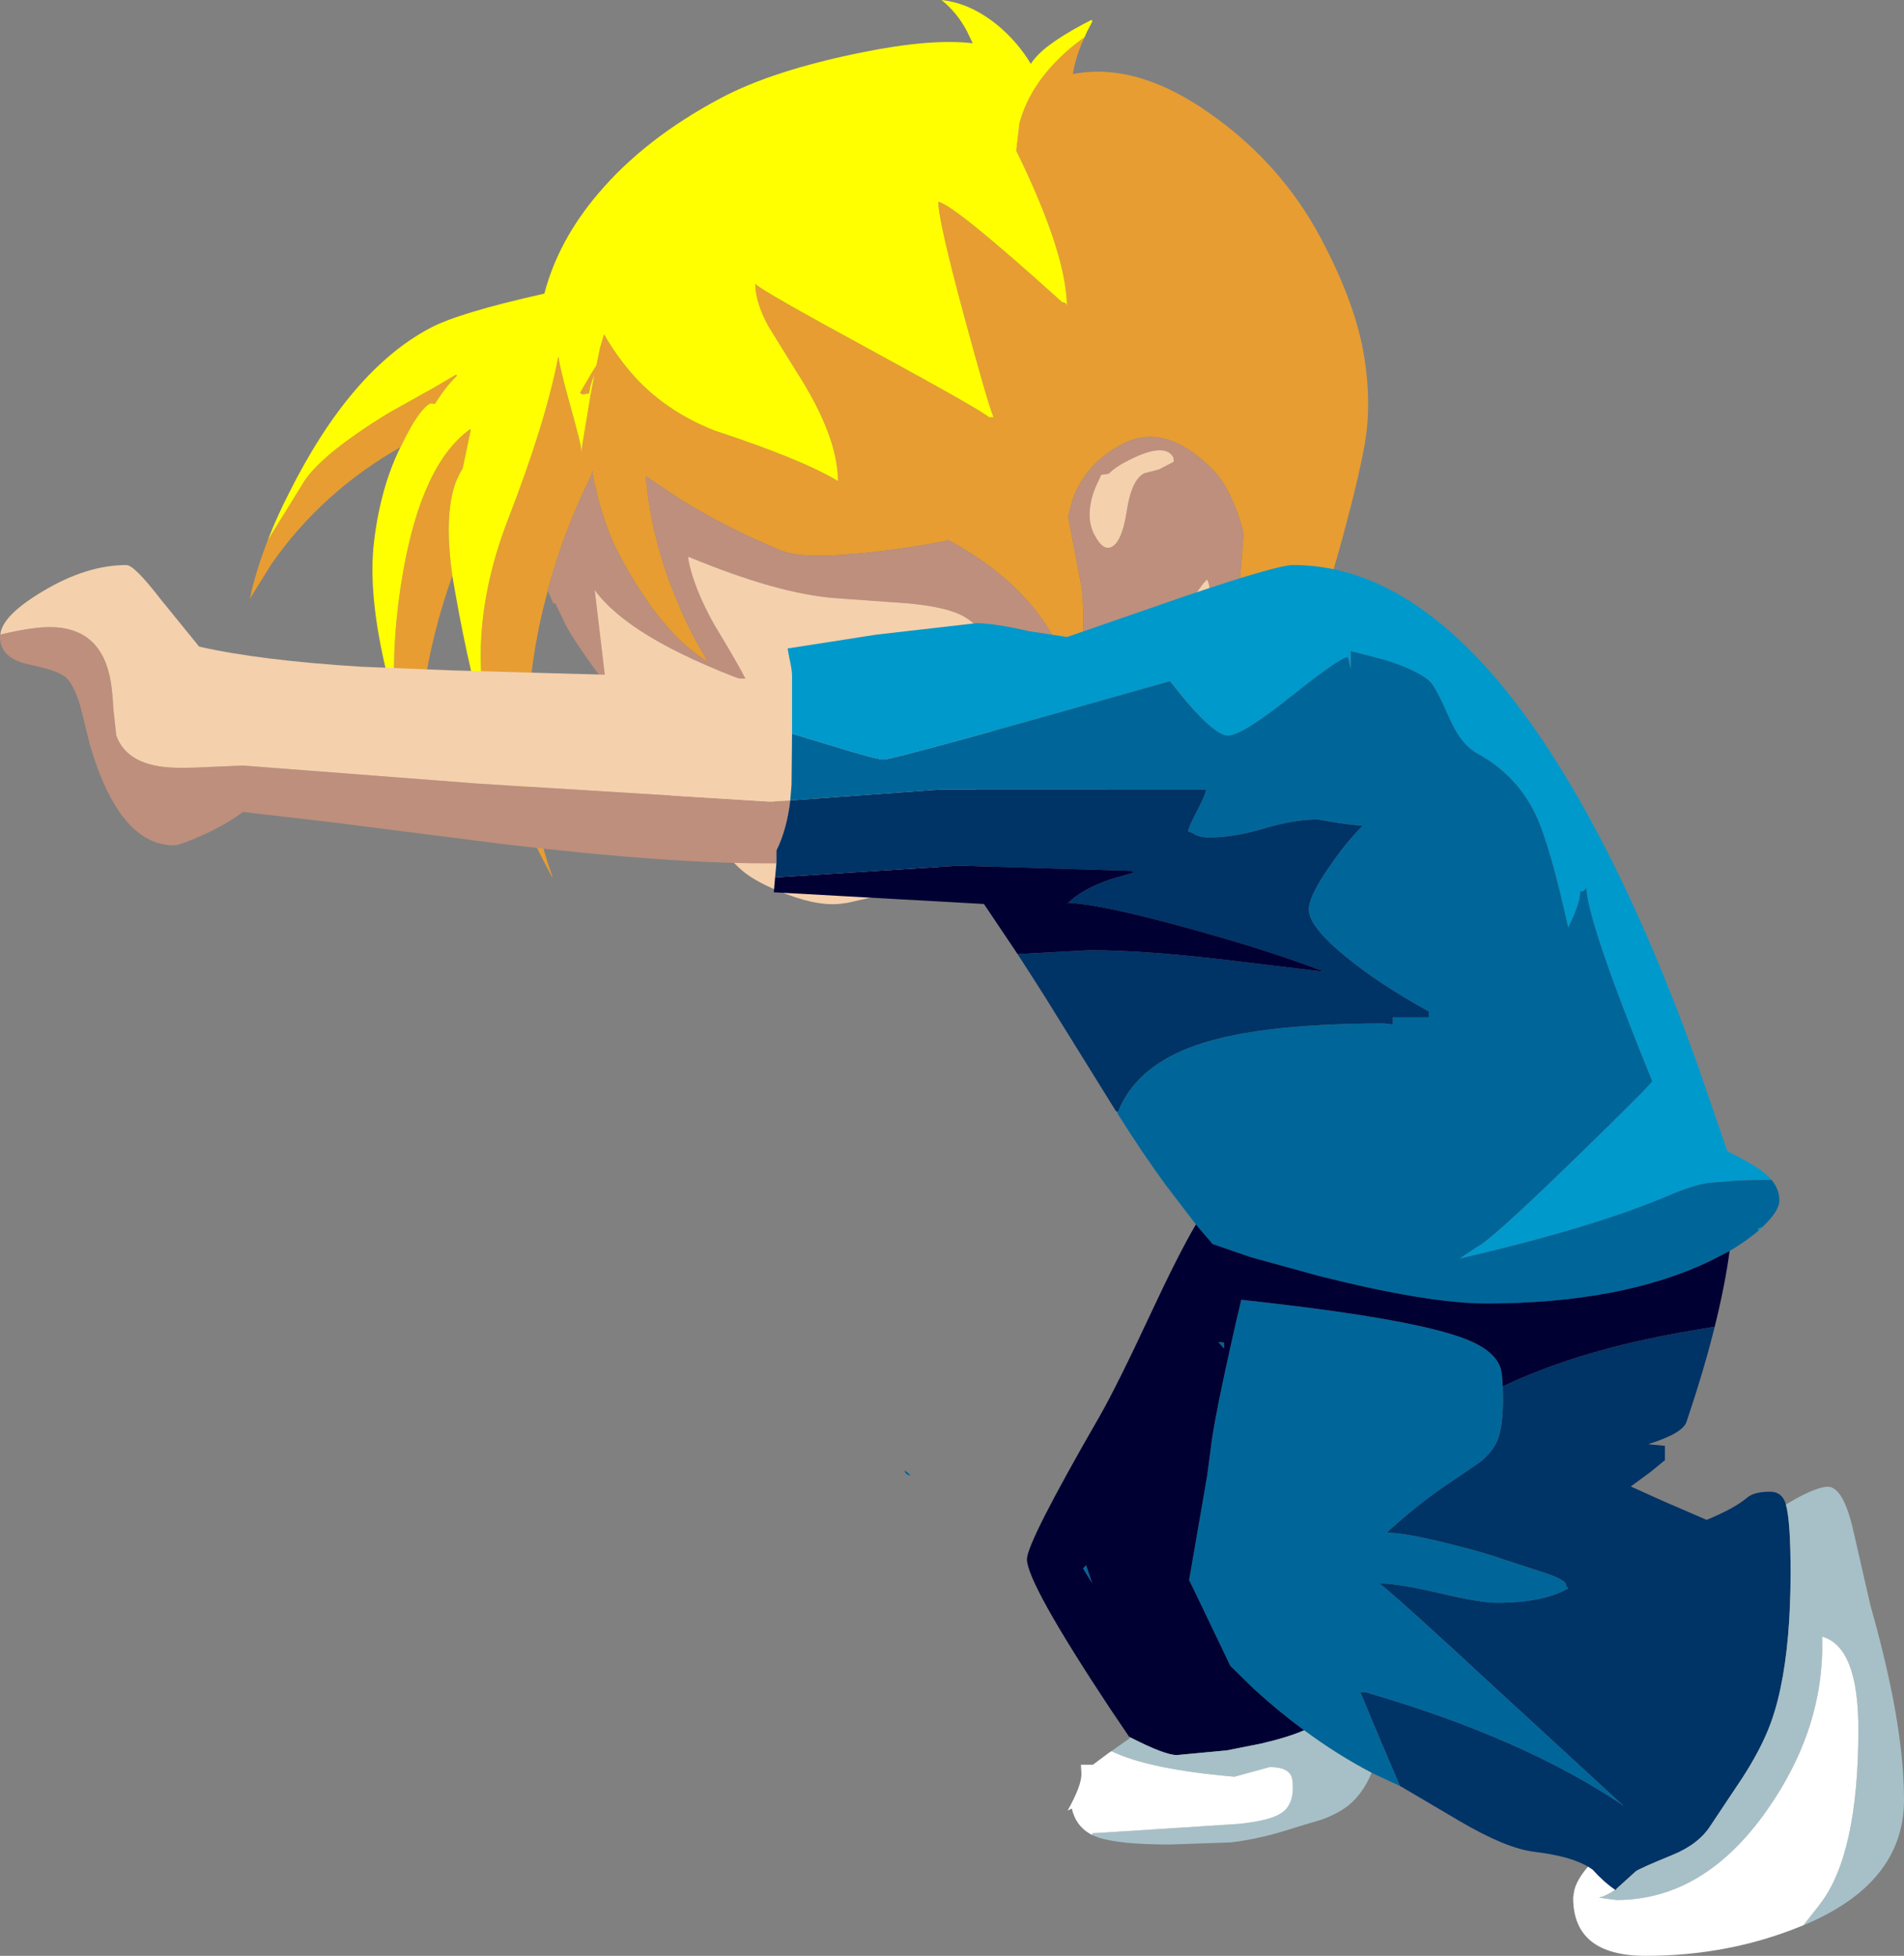
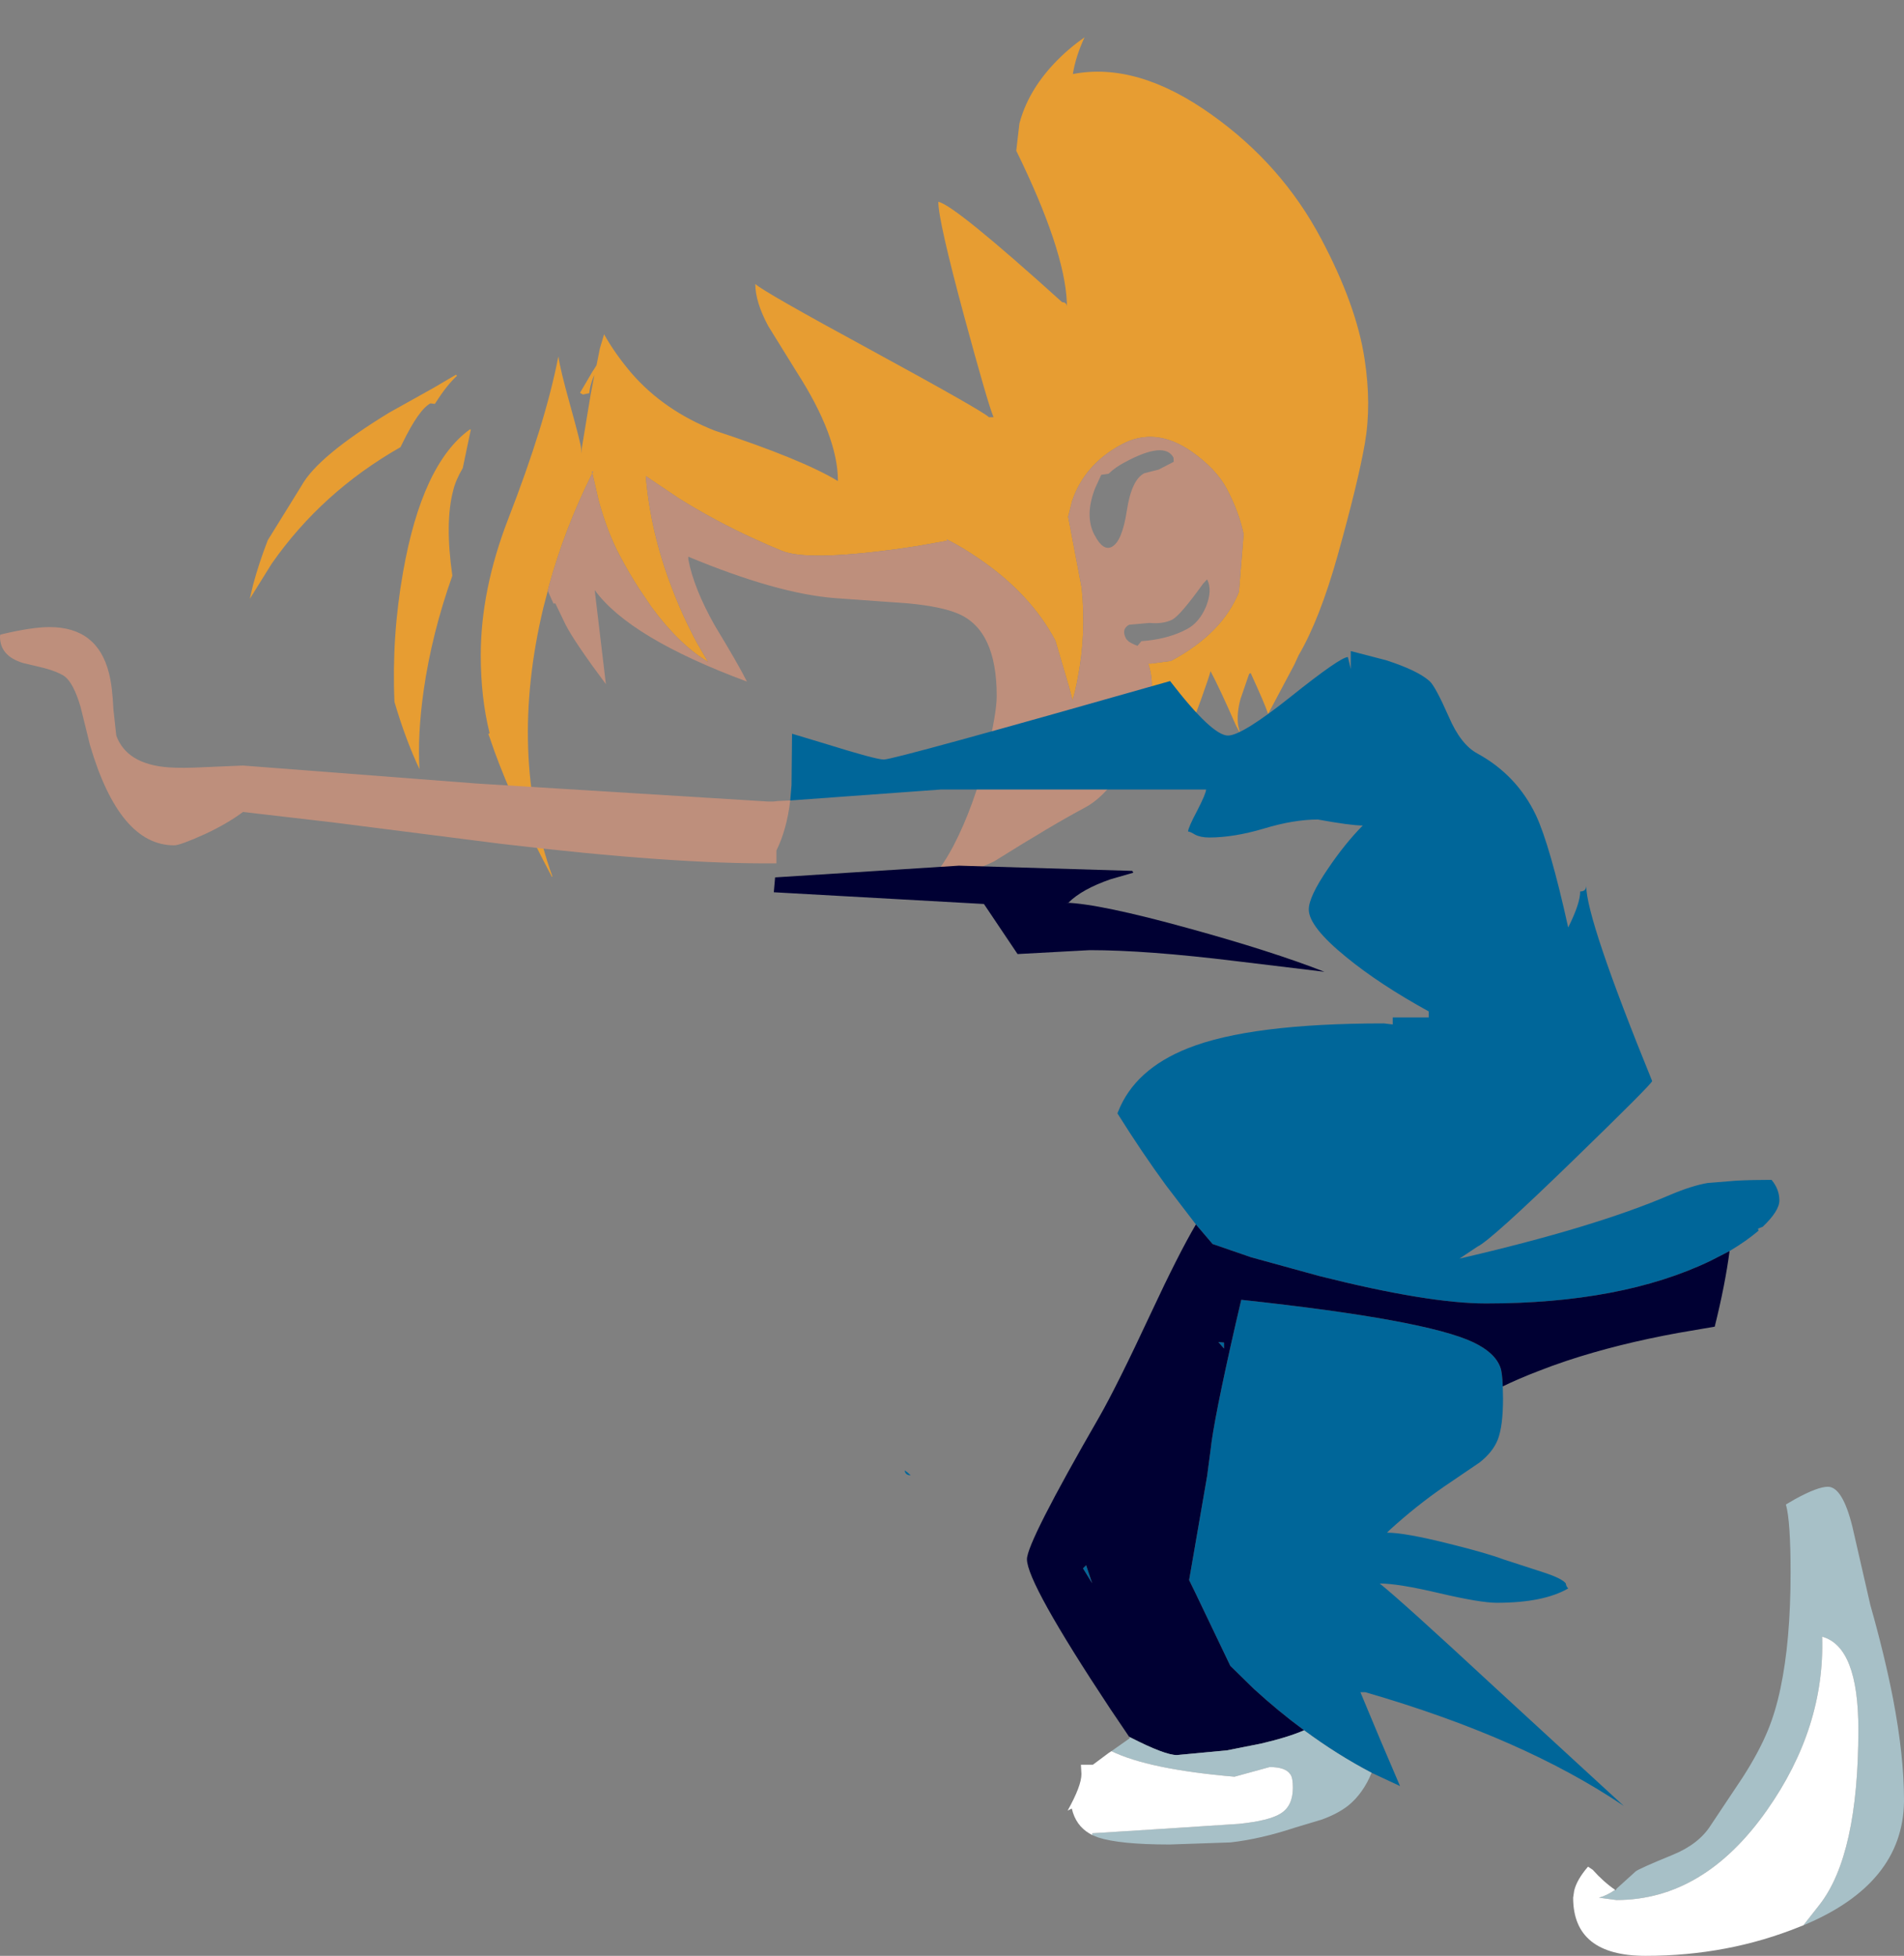
<svg xmlns="http://www.w3.org/2000/svg" height="375.05px" width="365.15px">
  <rect width="100%" height="100%" fill="#808080" stroke="none" />
  <g transform="matrix(1.0, 0.0, 0.0, 1.0, 244.5, 180.5)">
    <path d="M-36.5 -173.35 Q-38.2 -169.7 -38.75 -166.3 -26.35 -168.7 -12.05 -158.45 1.35 -148.9 8.85 -134.75 15.65 -121.95 17.2 -111.65 18.55 -102.9 17.25 -95.45 15.95 -88.0 12.05 -74.05 8.6 -61.75 4.55 -54.85 L3.7 -53.0 -1.3 -43.6 Q-1.9 -45.45 -4.65 -51.45 L-4.95 -51.25 -6.6 -46.45 Q-7.35 -43.7 -7.05 -41.4 L-6.7 -39.95 -7.45 -41.35 Q-10.7 -48.75 -12.35 -51.8 -12.8 -49.75 -18.7 -34.2 L-18.8 -33.95 -18.95 -34.25 Q-19.4 -35.05 -20.65 -40.5 -21.95 -46.05 -22.65 -47.45 L-22.9 -47.35 Q-23.05 -46.25 -23.95 -44.0 -24.85 -41.8 -25.6 -41.1 -24.85 -42.7 -24.4 -44.2 -22.9 -49.05 -24.25 -53.1 L-24.3 -53.25 -23.8 -53.25 -19.95 -53.75 Q-10.05 -59.05 -6.9 -67.0 L-6.0 -78.05 Q-6.85 -82.25 -9.25 -86.8 -11.25 -90.55 -15.9 -93.85 -22.9 -98.75 -29.35 -95.3 -36.5 -91.5 -38.9 -84.4 L-39.65 -81.4 -38.95 -77.75 -37.05 -67.75 Q-36.15 -59.0 -37.8 -50.5 -38.25 -48.05 -38.8 -46.2 L-39.5 -48.85 -42.1 -57.65 Q-46.85 -66.6 -56.65 -73.3 -59.6 -75.35 -62.6 -76.9 L-62.95 -77.05 -62.9 -76.8 -68.5 -75.8 -72.55 -75.2 Q-89.65 -72.9 -94.5 -74.85 -97.2 -75.95 -99.8 -77.15 -107.35 -80.6 -114.25 -84.9 L-120.65 -89.2 Q-119.75 -78.45 -115.65 -67.8 -113.65 -62.5 -110.85 -57.25 L-108.8 -53.75 -108.75 -53.7 -108.7 -53.55 -108.85 -53.65 Q-114.4 -57.05 -119.6 -64.15 L-121.9 -67.55 Q-123.85 -70.55 -125.7 -74.05 -128.05 -78.5 -129.7 -84.55 L-130.9 -89.75 -130.7 -90.1 -131.0 -90.05 -130.9 -89.75 Q-136.25 -79.05 -139.3 -67.85 L-139.45 -67.2 -140.3 -63.95 Q-147.0 -35.9 -138.55 -12.4 L-138.65 -12.35 Q-145.8 -25.8 -149.7 -36.5 L-150.6 -39.1 -150.85 -39.75 -150.6 -39.9 Q-152.3 -46.7 -152.3 -54.85 -152.3 -67.35 -147.05 -80.95 -139.9 -99.35 -137.45 -112.0 L-137.4 -112.1 Q-137.1 -109.8 -135.25 -103.15 -133.05 -95.25 -133.05 -94.45 L-133.05 -93.55 -132.95 -94.4 -131.2 -105.0 -130.5 -108.6 Q-131.15 -107.2 -131.4 -105.8 L-131.5 -105.1 -132.7 -104.85 -133.25 -105.15 -133.25 -105.2 -130.9 -109.2 -130.1 -110.45 -129.45 -113.7 -128.65 -116.4 Q-126.55 -112.65 -123.4 -108.95 -117.2 -101.8 -107.5 -97.95 -90.65 -92.4 -83.8 -88.25 -83.8 -96.85 -91.7 -109.15 L-97.15 -117.95 Q-99.65 -122.6 -99.65 -126.05 -98.25 -124.65 -77.15 -113.2 -56.05 -101.7 -54.85 -100.5 L-53.95 -100.5 -54.05 -100.75 Q-55.1 -103.3 -59.55 -119.7 -64.55 -138.2 -64.55 -141.8 -61.5 -141.25 -40.8 -122.55 -39.95 -122.55 -39.9 -121.7 L-39.9 -122.55 Q-40.35 -132.7 -49.6 -151.6 L-49.0 -156.8 Q-47.4 -162.9 -42.45 -168.2 -39.85 -171.0 -36.5 -173.35 M-193.15 -76.9 L-186.65 -87.4 Q-183.55 -93.0 -169.9 -101.35 L-161.3 -106.15 -157.05 -108.65 -156.85 -108.45 Q-158.8 -106.65 -160.9 -103.35 L-161.1 -103.05 -161.95 -103.15 Q-164.15 -102.0 -167.3 -95.55 L-167.7 -94.75 Q-182.8 -86.15 -192.4 -72.4 L-196.6 -65.65 -195.95 -68.4 Q-194.85 -72.5 -193.15 -76.9 M-168.85 -45.9 Q-169.4 -58.4 -167.2 -70.8 -163.55 -91.55 -154.4 -98.15 L-154.2 -98.15 -155.75 -90.75 Q-157.15 -88.35 -157.6 -86.4 -159.2 -80.3 -157.75 -70.1 -161.7 -58.95 -163.25 -48.1 -164.45 -39.55 -164.05 -33.0 -166.75 -38.75 -168.85 -45.9" fill="#e79d32" fill-rule="evenodd" stroke="none" />
    <path d="M-139.45 -67.2 L-139.3 -67.85 Q-136.25 -79.05 -130.9 -89.75 L-131.0 -90.05 -130.7 -90.1 -130.9 -89.75 -129.7 -84.55 Q-128.05 -78.5 -125.7 -74.05 -123.85 -70.55 -121.9 -67.55 L-119.6 -64.15 Q-114.4 -57.05 -108.85 -53.65 L-108.7 -53.55 -108.75 -53.7 -108.8 -53.75 -110.85 -57.25 Q-113.65 -62.5 -115.65 -67.8 -119.75 -78.45 -120.65 -89.2 L-114.25 -84.9 Q-107.35 -80.6 -99.8 -77.15 -97.2 -75.95 -94.5 -74.85 -89.65 -72.9 -72.55 -75.2 L-68.5 -75.8 -62.9 -76.8 -62.95 -77.05 -62.6 -76.9 Q-59.6 -75.35 -56.65 -73.3 -46.85 -66.6 -42.1 -57.65 L-39.5 -48.85 -38.8 -46.2 Q-38.25 -48.05 -37.8 -50.5 -36.15 -59.0 -37.05 -67.75 L-38.95 -77.75 -39.65 -81.4 -38.9 -84.4 Q-36.5 -91.5 -29.35 -95.3 -22.9 -98.75 -15.9 -93.85 -11.25 -90.55 -9.25 -86.8 -6.85 -82.25 -6.0 -78.05 L-6.9 -67.0 Q-10.05 -59.05 -19.95 -53.75 L-23.8 -53.25 -24.3 -53.25 -24.25 -53.1 Q-22.9 -49.05 -24.4 -44.2 -24.85 -42.7 -25.6 -41.1 -24.85 -41.8 -23.95 -44.0 -29.5 -29.35 -36.4 -25.65 -42.45 -22.45 -53.8 -15.35 -57.25 -13.55 -66.85 -11.0 -64.2 -13.5 -61.65 -18.3 -57.65 -26.0 -55.2 -36.1 -53.35 -43.8 -53.35 -47.05 -53.35 -59.65 -60.7 -62.8 -63.95 -64.2 -70.35 -64.8 L-84.3 -65.8 Q-95.45 -66.65 -112.5 -73.75 L-112.5 -73.25 Q-111.45 -67.7 -107.45 -60.6 -102.9 -53.1 -101.25 -49.8 -123.75 -58.15 -130.45 -67.35 L-128.3 -49.3 Q-134.2 -57.2 -136.0 -60.65 L-138.0 -64.8 -138.35 -64.75 -139.45 -67.2 M-19.45 -92.75 Q-21.15 -95.95 -28.7 -91.9 -30.55 -90.95 -31.9 -89.65 L-33.3 -89.45 -34.45 -86.95 Q-36.55 -81.65 -34.6 -77.9 L-34.55 -77.85 Q-32.95 -74.75 -31.25 -75.65 -29.3 -76.7 -28.4 -82.55 -27.5 -88.5 -25.05 -89.75 L-22.3 -90.45 -19.4 -91.95 -19.45 -92.75 M-25.6 -57.55 L-24.45 -57.65 Q-20.05 -58.15 -16.9 -59.85 -14.5 -61.1 -13.2 -64.2 -11.95 -67.35 -13.0 -69.4 L-13.75 -68.6 Q-18.1 -62.55 -19.65 -61.7 -21.4 -60.8 -24.05 -61.05 L-27.95 -60.7 Q-29.55 -59.85 -28.5 -57.95 L-28.05 -57.5 Q-27.5 -57.1 -26.35 -56.65 L-25.6 -57.55 M-25.6 -41.1 L-25.75 -40.95 -25.6 -41.05 -25.6 -41.1" fill="#be8f7c" fill-rule="evenodd" stroke="none" />
-     <path d="M-66.85 -11.0 Q-68.4 -9.5 -70.0 -8.85 -72.65 -7.7 -74.6 -9.05 L-82.05 -7.35 -82.15 -7.35 -82.55 -7.3 Q-87.0 -6.5 -93.7 -9.05 -99.35 -11.2 -102.1 -13.5 -105.15 -16.05 -108.25 -21.25 L-109.95 -24.15 -112.25 -25.4 Q-117.85 -28.85 -121.95 -35.1 L-124.1 -38.7 -124.4 -39.3 -125.05 -40.65 -127.7 -48.1 -127.85 -48.75 -128.3 -49.3 -130.45 -67.35 Q-123.75 -58.15 -101.25 -49.8 -102.9 -53.1 -107.45 -60.6 -111.45 -67.7 -112.5 -73.25 L-112.5 -73.75 Q-95.45 -66.65 -84.3 -65.8 L-70.35 -64.8 Q-63.95 -64.2 -60.7 -62.8 -53.35 -59.65 -53.35 -47.05 -53.35 -43.8 -55.2 -36.1 -57.65 -26.0 -61.65 -18.3 -64.2 -13.5 -66.85 -11.0 M-19.45 -92.75 L-19.4 -91.95 -22.3 -90.45 -25.05 -89.75 Q-27.5 -88.5 -28.4 -82.55 -29.3 -76.7 -31.25 -75.65 -32.95 -74.75 -34.55 -77.85 L-34.6 -77.9 Q-36.55 -81.65 -34.45 -86.95 L-33.3 -89.45 -31.9 -89.65 Q-30.55 -90.95 -28.7 -91.9 -21.15 -95.95 -19.45 -92.75 M-25.6 -57.55 L-26.35 -56.65 Q-27.5 -57.1 -28.05 -57.5 L-28.5 -57.95 Q-29.55 -59.85 -27.95 -60.7 L-24.05 -61.05 Q-21.4 -60.8 -19.65 -61.7 -18.1 -62.55 -13.75 -68.6 L-13.0 -69.4 Q-11.95 -67.35 -13.2 -64.2 -14.5 -61.1 -16.9 -59.85 -20.05 -58.15 -24.45 -57.65 L-25.6 -57.55" fill="#f4d0ac" fill-rule="evenodd" stroke="none" />
-     <path d="M-36.5 -173.35 Q-39.85 -171.0 -42.45 -168.2 -47.4 -162.9 -49.0 -156.8 L-49.6 -151.6 Q-40.35 -132.7 -39.9 -122.55 L-39.9 -121.7 Q-39.95 -122.55 -40.8 -122.55 -61.5 -141.25 -64.55 -141.8 -64.55 -138.2 -59.55 -119.7 -55.1 -103.3 -54.05 -100.75 L-53.95 -100.5 -54.85 -100.5 Q-56.05 -101.7 -77.15 -113.2 -98.25 -124.65 -99.65 -126.05 -99.65 -122.6 -97.15 -117.95 L-91.7 -109.15 Q-83.8 -96.85 -83.8 -88.25 -90.65 -92.4 -107.5 -97.95 -117.2 -101.8 -123.4 -108.95 -126.55 -112.65 -128.65 -116.4 L-129.45 -113.7 -130.1 -110.45 -130.9 -109.2 -133.25 -105.2 -133.25 -105.15 -132.7 -104.85 -131.5 -105.1 -131.4 -105.8 Q-131.15 -107.2 -130.5 -108.6 L-131.2 -105.0 -132.95 -94.4 -133.05 -93.55 -133.05 -94.45 Q-133.05 -95.25 -135.25 -103.15 -137.1 -109.8 -137.4 -112.1 L-137.45 -112.0 Q-139.9 -99.35 -147.05 -80.95 -152.3 -67.35 -152.3 -54.85 -152.3 -46.7 -150.6 -39.9 L-150.85 -39.75 Q-154.3 -50.45 -157.2 -66.9 L-157.75 -70.1 Q-159.2 -80.3 -157.6 -86.4 -157.15 -88.35 -155.75 -90.75 L-154.2 -98.15 -154.4 -98.15 Q-163.55 -91.55 -167.2 -70.8 -169.4 -58.4 -168.85 -45.9 L-170.4 -51.7 Q-173.75 -65.65 -172.9 -75.35 -172.4 -80.5 -171.2 -85.15 -169.9 -90.3 -167.7 -94.75 L-167.3 -95.55 Q-164.15 -102.0 -161.95 -103.15 L-161.1 -103.05 -160.9 -103.35 Q-158.8 -106.65 -156.85 -108.45 L-157.05 -108.65 -161.3 -106.15 -169.9 -101.35 Q-183.55 -93.0 -186.65 -87.4 L-193.15 -76.9 Q-191.45 -81.3 -189.1 -85.9 -177.3 -109.5 -162.0 -117.6 -156.6 -120.5 -140.1 -124.2 -137.45 -134.35 -129.8 -143.35 -120.85 -153.95 -106.25 -161.7 -96.3 -167.0 -79.2 -170.45 -65.9 -173.15 -57.95 -172.2 L-59.1 -174.6 Q-61.0 -178.15 -63.95 -180.5 -58.3 -179.9 -53.05 -175.55 -49.3 -172.4 -46.8 -168.25 -44.8 -171.6 -36.6 -175.95 L-35.15 -176.7 -35.0 -176.4 -36.05 -174.4 -36.5 -173.35" fill="#ffff00" fill-rule="evenodd" stroke="none" />
    <path d="M-244.45 -58.8 L-244.05 -58.9 Q-238.35 -60.25 -235.0 -60.25 -225.8 -60.25 -223.6 -51.4 -222.95 -48.9 -222.75 -44.45 L-222.2 -39.45 Q-220.2 -33.95 -212.2 -33.35 -209.6 -33.15 -205.0 -33.4 L-197.9 -33.7 -153.05 -30.25 -97.2 -26.8 -97.55 -26.8 -96.2 -26.8 -95.25 -26.9 -92.95 -27.0 Q-93.6 -21.45 -95.6 -17.4 L-95.6 -14.95 Q-115.35 -14.75 -148.5 -18.7 L-175.2 -22.1 -180.7 -22.8 -197.9 -24.8 Q-200.9 -22.55 -205.2 -20.55 -209.95 -18.4 -211.1 -18.4 -221.6 -18.4 -227.25 -37.65 L-229.05 -44.95 Q-230.45 -49.7 -232.25 -50.9 -233.6 -51.75 -236.05 -52.4 L-240.05 -53.35 Q-244.5 -54.7 -244.5 -58.4 L-244.45 -58.8" fill="#be8f7c" fill-rule="evenodd" stroke="none" />
-     <path d="M-92.6 -50.1 L-92.6 -39.8 -92.7 -29.95 -92.95 -27.0 -95.25 -26.9 -96.2 -26.8 -97.55 -26.8 -97.2 -26.8 -153.05 -30.25 -197.9 -33.7 -205.0 -33.4 Q-209.6 -33.15 -212.2 -33.35 -220.2 -33.95 -222.2 -39.45 L-222.75 -44.45 Q-222.95 -48.9 -223.6 -51.4 -225.8 -60.25 -235.0 -60.25 -238.35 -60.25 -244.05 -58.9 L-244.45 -58.8 Q-244.1 -62.45 -236.4 -67.05 -227.95 -72.15 -220.25 -72.15 -218.75 -72.15 -213.7 -65.6 L-206.3 -56.5 Q-194.6 -53.85 -175.2 -52.65 L-157.95 -51.95 -92.6 -50.1" fill="#f4d0ac" fill-rule="evenodd" stroke="none" />
-     <path d="M95.25 45.75 Q91.45 45.75 88.65 45.9 L88.55 45.9 83.0 46.35 Q80.0 46.85 75.75 48.65 61.35 54.85 35.4 60.85 L38.85 58.55 Q41.4 57.35 57.05 42.15 72.35 27.3 72.35 26.8 59.75 -4.15 59.7 -10.65 59.7 -9.55 58.55 -9.55 58.55 -7.25 56.25 -2.65 52.75 -18.45 50.05 -24.2 46.4 -31.85 38.85 -36.0 35.65 -37.7 33.35 -43.05 30.75 -48.95 29.65 -49.9 27.35 -51.95 21.3 -53.9 L14.55 -55.65 14.55 -52.2 14.0 -54.5 Q12.55 -54.5 3.1 -46.95 -6.3 -39.45 -9.0 -39.45 -12.05 -39.45 -20.1 -49.9 -73.0 -34.85 -75.0 -34.85 -76.5 -34.85 -85.8 -37.75 L-92.6 -39.8 -92.6 -50.1 -92.6 -50.9 Q-92.6 -52.1 -93.1 -54.2 L-93.45 -56.15 -76.45 -58.8 -57.25 -61.0 Q-53.85 -61.0 -47.1 -59.45 L-39.85 -58.35 -17.9 -65.95 Q0.35 -72.15 3.5 -72.15 35.7 -72.15 63.6 -17.45 72.55 0.05 80.7 22.65 L86.7 40.05 86.75 40.25 Q92.15 42.9 94.15 44.65 L95.25 45.75 M-30.1 32.75 L-30.2 33.0 -30.5 32.55 -30.1 32.75 M92.75 55.5 L92.65 55.1 93.55 54.75 92.75 55.5" fill="#0099cc" fill-rule="evenodd" stroke="none" />
    <path d="M-92.6 -39.8 L-85.8 -37.75 Q-76.5 -34.85 -75.0 -34.85 -73.0 -34.85 -20.1 -49.9 -12.05 -39.45 -9.0 -39.45 -6.3 -39.45 3.1 -46.95 12.55 -54.5 14.0 -54.5 L14.55 -52.2 14.55 -55.65 21.3 -53.9 Q27.35 -51.95 29.65 -49.9 30.75 -48.95 33.35 -43.05 35.65 -37.7 38.85 -36.0 46.4 -31.85 50.05 -24.2 52.75 -18.45 56.25 -2.65 58.55 -7.25 58.55 -9.55 59.7 -9.55 59.7 -10.65 59.75 -4.15 72.35 26.8 72.35 27.3 57.05 42.15 41.4 57.35 38.85 58.55 L35.4 60.85 Q61.35 54.85 75.75 48.65 80.0 46.85 83.0 46.35 L88.55 45.9 88.65 45.9 Q91.45 45.75 95.25 45.75 96.75 47.55 96.75 49.7 96.75 51.7 93.55 54.75 L92.65 55.1 92.75 55.5 Q90.4 57.5 87.2 59.4 L83.5 61.3 Q66.5 69.45 40.5 69.45 29.4 69.45 8.55 64.2 L-4.55 60.6 -11.95 58.05 -15.15 54.3 -20.85 46.85 Q-25.4 40.65 -30.2 33.0 L-30.1 32.75 Q-26.9 24.55 -16.65 20.5 -4.7 15.75 20.9 15.75 L22.6 15.95 22.6 14.6 29.5 14.6 29.5 13.45 Q20.05 8.25 13.7 3.05 6.5 -2.8 6.5 -6.1 6.5 -8.55 10.2 -13.95 13.4 -18.7 16.85 -22.2 14.55 -22.2 8.25 -23.35 3.6 -23.35 -2.15 -21.6 -7.9 -19.9 -12.6 -19.9 -14.25 -19.9 -15.3 -20.45 -16.3 -21.05 -16.65 -21.05 -16.65 -21.75 -14.9 -25.05 -13.2 -28.35 -13.2 -29.1 L-64.1 -29.1 -92.95 -27.0 -92.7 -29.95 -92.6 -39.8 M5.6 151.3 Q0.7 147.7 -4.05 143.35 L-8.55 138.95 -15.3 124.85 -16.45 122.5 -13.0 102.55 -12.35 97.65 Q-11.75 91.85 -7.55 73.45 L-6.45 68.75 Q28.85 72.55 38.05 76.9 42.25 78.9 43.25 81.75 43.6 82.7 43.7 85.35 L43.75 87.7 Q43.75 92.95 42.75 95.55 41.8 97.95 39.25 99.95 L32.55 104.5 Q27.1 108.25 21.95 112.95 L21.5 113.4 Q24.95 113.4 33.5 115.55 40.55 117.3 43.75 118.5 L51.6 121.05 Q55.1 122.2 55.8 123.15 55.8 123.6 56.25 124.1 51.5 126.85 42.55 126.85 39.4 126.85 31.5 125.0 23.65 123.15 20.1 123.15 24.3 126.5 42.15 143.05 L66.9 165.8 Q47.6 152.75 17.35 144.0 L16.4 144.0 20.2 153.1 24.0 162.0 18.55 159.45 Q11.95 156.0 5.6 151.3 M-9.75 78.1 L-10.85 76.85 -9.75 76.95 -9.75 78.1 M-36.8 120.25 L-36.2 119.65 -35.05 123.1 -36.8 120.25 M-69.85 102.4 Q-70.9 102.4 -71.0 101.45 -70.4 101.85 -69.85 102.4" fill="#006699" fill-rule="evenodd" stroke="none" />
-     <path d="M-92.95 -27.0 L-64.1 -29.1 -13.2 -29.1 Q-13.2 -28.35 -14.9 -25.05 -16.65 -21.75 -16.65 -21.05 -16.3 -21.05 -15.3 -20.45 -14.25 -19.9 -12.6 -19.9 -7.9 -19.9 -2.15 -21.6 3.6 -23.35 8.25 -23.35 14.55 -22.2 16.85 -22.2 13.4 -18.7 10.2 -13.95 6.5 -8.55 6.5 -6.1 6.5 -2.8 13.7 3.05 20.05 8.25 29.5 13.45 L29.5 14.6 22.6 14.6 22.6 15.95 20.9 15.75 Q-4.7 15.75 -16.65 20.5 -26.9 24.55 -30.1 32.75 L-30.5 32.55 -44.0 10.8 -46.45 6.95 -49.35 2.45 -35.5 1.7 Q-24.6 1.7 -7.5 3.8 L9.5 5.85 Q-0.6 1.9 -16.6 -2.5 -33.6 -7.2 -40.1 -7.4 L-39.6 -7.4 Q-37.0 -10.0 -31.5 -11.9 L-27.15 -13.15 -27.35 -13.5 -60.6 -14.5 -95.85 -12.25 -95.6 -14.95 -95.6 -17.4 Q-93.6 -21.45 -92.95 -27.0 M24.0 162.0 L20.2 153.1 16.4 144.0 17.35 144.0 Q47.6 152.75 66.9 165.8 L42.15 143.05 Q24.3 126.5 20.1 123.15 23.65 123.15 31.5 125.0 39.4 126.85 42.55 126.85 51.5 126.85 56.25 124.1 55.8 123.6 55.8 123.15 55.1 122.2 51.6 121.05 L43.75 118.5 Q40.55 117.3 33.5 115.55 24.95 113.4 21.5 113.4 L21.95 112.95 Q27.1 108.25 32.55 104.5 L39.25 99.95 Q41.8 97.95 42.75 95.55 43.75 92.95 43.75 87.7 L43.7 85.35 Q46.8 83.85 50.45 82.45 53.1 81.4 56.1 80.4 65.8 77.2 77.35 75.1 L84.35 73.9 Q82.3 82.2 78.95 92.1 78.3 94.3 71.85 96.35 L71.6 96.45 74.8 96.75 74.8 99.5 72.05 101.75 68.25 104.55 74.35 107.3 82.8 110.95 Q88.15 108.75 90.55 106.7 91.9 105.55 94.95 105.55 97.25 105.55 97.95 107.85 L98.0 108.0 Q98.9 111.15 98.9 121.05 98.9 134.15 96.95 143.3 96.0 147.8 94.55 151.3 92.85 155.45 89.7 160.35 L83.6 169.5 Q81.3 173.15 76.25 175.2 69.9 177.8 69.2 178.35 L65.55 181.65 65.25 181.9 Q63.0 180.35 60.95 178.05 L60.05 177.45 Q56.75 175.45 49.75 174.6 44.35 173.95 35.5 168.75 L24.3 162.15 24.0 162.0" fill="#003366" fill-rule="evenodd" stroke="none" />
    <path d="M-15.15 54.3 L-11.95 58.05 -4.55 60.6 8.55 64.2 Q29.4 69.45 40.5 69.45 66.5 69.45 83.5 61.3 L87.2 59.4 Q86.35 65.85 84.35 73.9 L77.35 75.1 Q65.8 77.2 56.1 80.4 53.1 81.4 50.45 82.45 46.8 83.85 43.7 85.35 43.6 82.7 43.25 81.75 42.25 78.9 38.05 76.9 28.85 72.55 -6.45 68.75 L-7.55 73.45 Q-11.75 91.85 -12.35 97.65 L-13.0 102.55 -16.45 122.5 -15.3 124.85 -8.55 138.95 -4.05 143.35 Q0.7 147.7 5.6 151.3 2.5 152.65 -2.65 153.85 L-9.2 155.15 -18.8 156.05 Q-21.1 156.05 -27.65 152.7 L-27.95 152.55 -31.6 147.15 Q-47.55 123.05 -47.55 118.5 -47.55 115.25 -33.65 91.15 -30.3 85.3 -23.7 71.15 -18.45 59.9 -15.15 54.3 M-49.35 2.45 L-55.8 -7.15 -96.1 -9.4 -95.85 -12.25 -60.6 -14.5 -27.35 -13.5 -27.15 -13.15 -31.5 -11.9 Q-37.0 -10.0 -39.6 -7.4 L-40.1 -7.4 Q-33.6 -7.2 -16.6 -2.5 -0.6 1.9 9.5 5.85 L-7.5 3.8 Q-24.6 1.7 -35.5 1.7 L-49.35 2.45 M-9.75 78.1 L-9.75 76.95 -10.85 76.85 -9.75 78.1 M-36.8 120.25 L-35.05 123.1 -36.2 119.65 -36.8 120.25" fill="#000033" fill-rule="evenodd" stroke="none" />
    <path d="M5.6 151.3 Q11.95 156.0 18.55 159.45 16.9 163.45 14.05 165.75 12.0 167.35 8.9 168.45 L3.9 169.95 Q-2.75 172.15 -8.5 172.8 L-20.2 173.2 Q-29.75 173.2 -33.9 171.85 L-35.0 171.4 -35.05 171.05 -23.15 170.3 -6.95 169.25 Q-1.0 168.65 1.2 167.2 3.45 165.75 3.45 162.3 3.45 160.45 3.0 159.8 2.1 158.35 -1.0 158.35 L-7.75 160.2 Q-24.15 158.8 -31.35 155.3 L-27.8 152.8 -27.95 152.55 -27.65 152.7 Q-21.1 156.05 -18.8 156.05 L-9.2 155.15 -2.65 153.85 Q2.5 152.65 5.6 151.3 M98.0 108.0 L99.8 106.95 Q104.1 104.6 106.05 104.6 108.85 104.6 110.75 112.25 L114.2 127.3 Q116.95 137.0 118.55 145.25 120.65 156.25 120.65 164.6 L120.65 164.95 Q120.45 180.75 101.35 188.7 L104.45 184.75 Q111.9 175.2 111.9 151.15 111.9 135.25 104.95 133.35 105.5 150.8 94.35 166.65 82.25 183.85 65.5 183.85 L62.15 183.4 Q63.65 183.0 65.25 181.9 L65.35 182.0 65.55 181.65 69.2 178.35 Q69.9 177.8 76.25 175.2 81.3 173.15 83.6 169.5 L89.7 160.35 Q92.85 155.45 94.55 151.3 96.0 147.8 96.95 143.3 98.9 134.15 98.9 121.05 98.9 111.15 98.0 108.0" fill="#a7c0c7" fill-rule="evenodd" stroke="none" />
    <path d="M-31.35 155.3 Q-24.15 158.8 -7.75 160.2 L-1.0 158.35 Q2.1 158.35 3.0 159.8 3.45 160.45 3.45 162.3 3.45 165.75 1.2 167.2 -1.0 168.65 -6.95 169.25 L-23.15 170.3 -35.05 171.05 -35.0 171.4 -35.55 171.1 Q-38.2 169.55 -38.95 166.3 L-39.75 166.7 Q-37.1 161.95 -37.1 159.7 L-37.2 157.9 -34.9 157.9 -31.95 155.7 -31.35 155.3 M101.35 188.7 L100.7 188.95 Q86.9 194.55 71.1 194.55 57.2 194.55 57.2 183.4 L57.4 182.05 Q57.9 179.95 60.05 177.45 L60.95 178.05 Q63.0 180.35 65.25 181.9 63.65 183.0 62.15 183.4 L65.5 183.85 Q82.25 183.85 94.35 166.65 105.5 150.8 104.95 133.35 111.9 135.25 111.9 151.15 111.9 175.2 104.45 184.75 L101.35 188.7" fill="#ffffff" fill-rule="evenodd" stroke="none" />
  </g>
</svg>